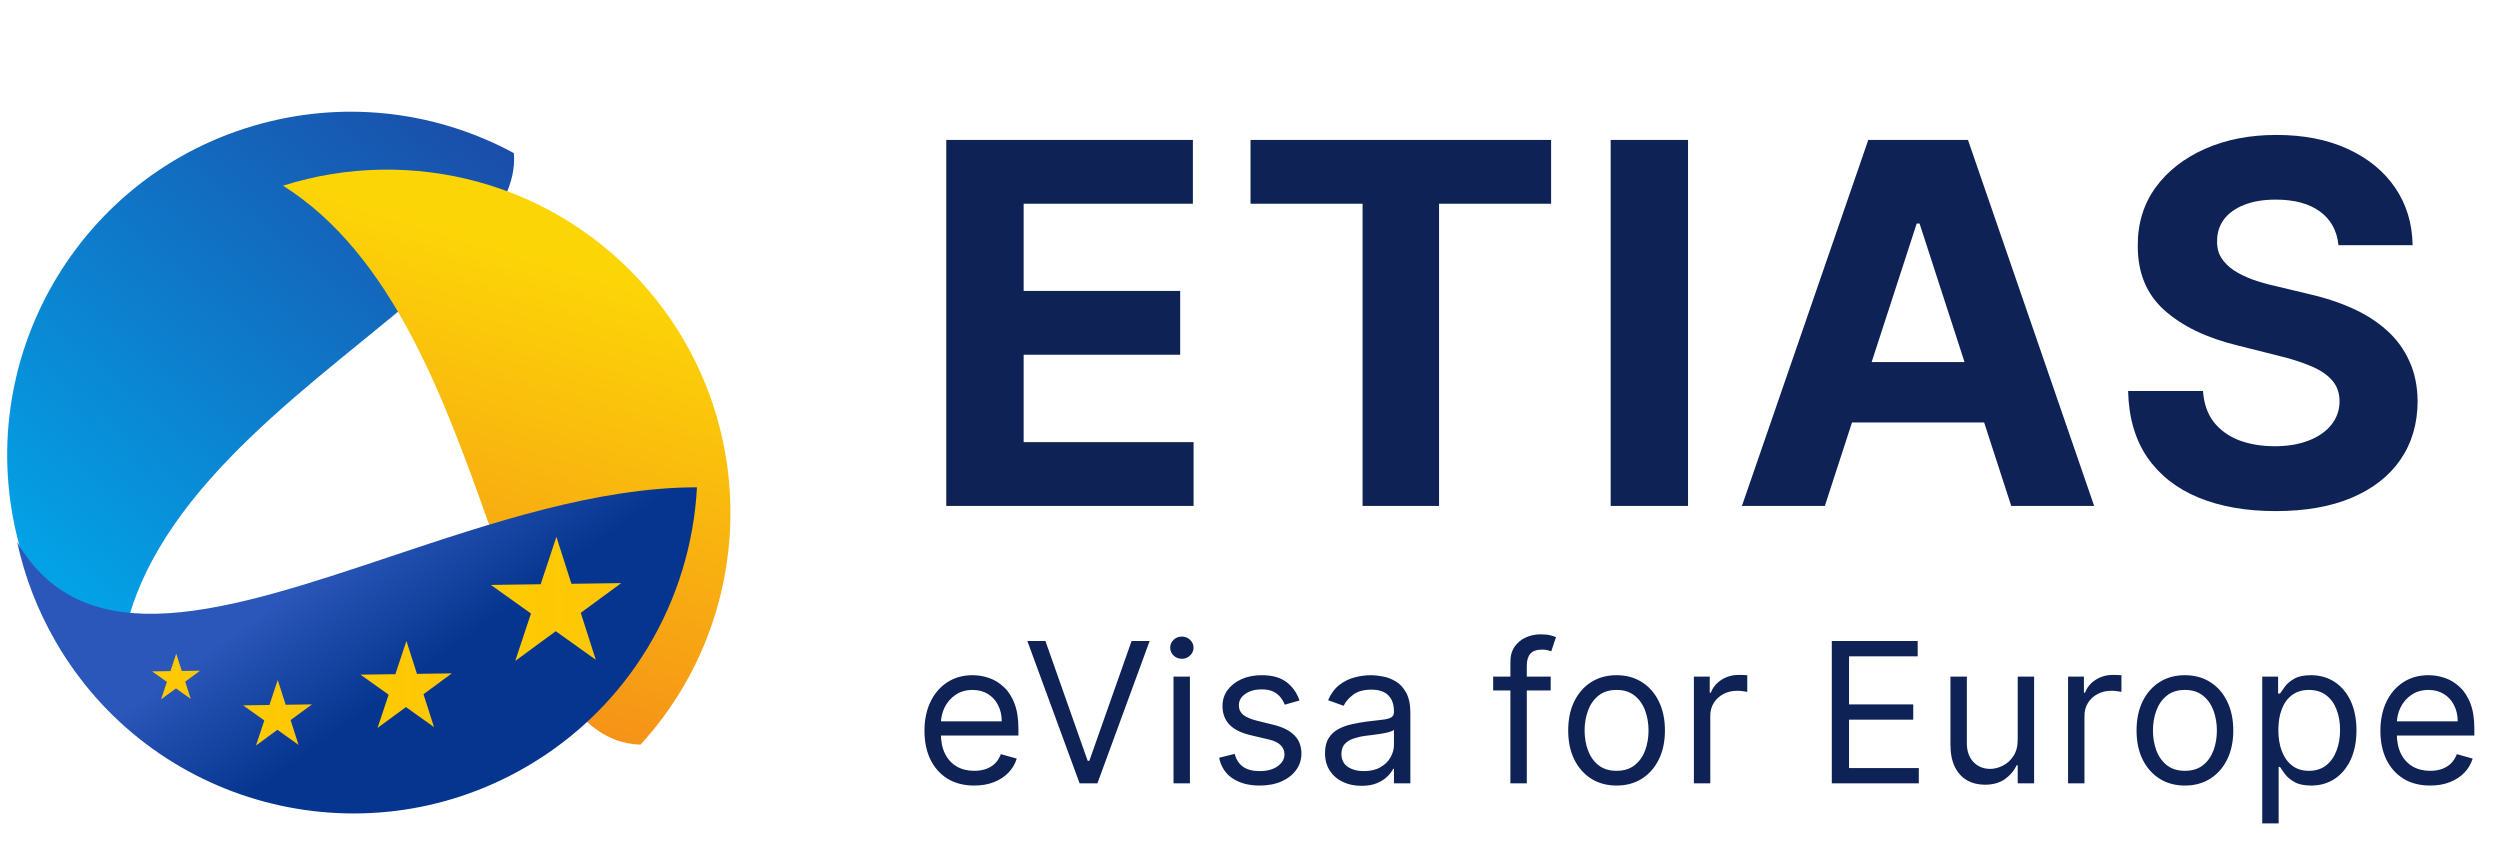
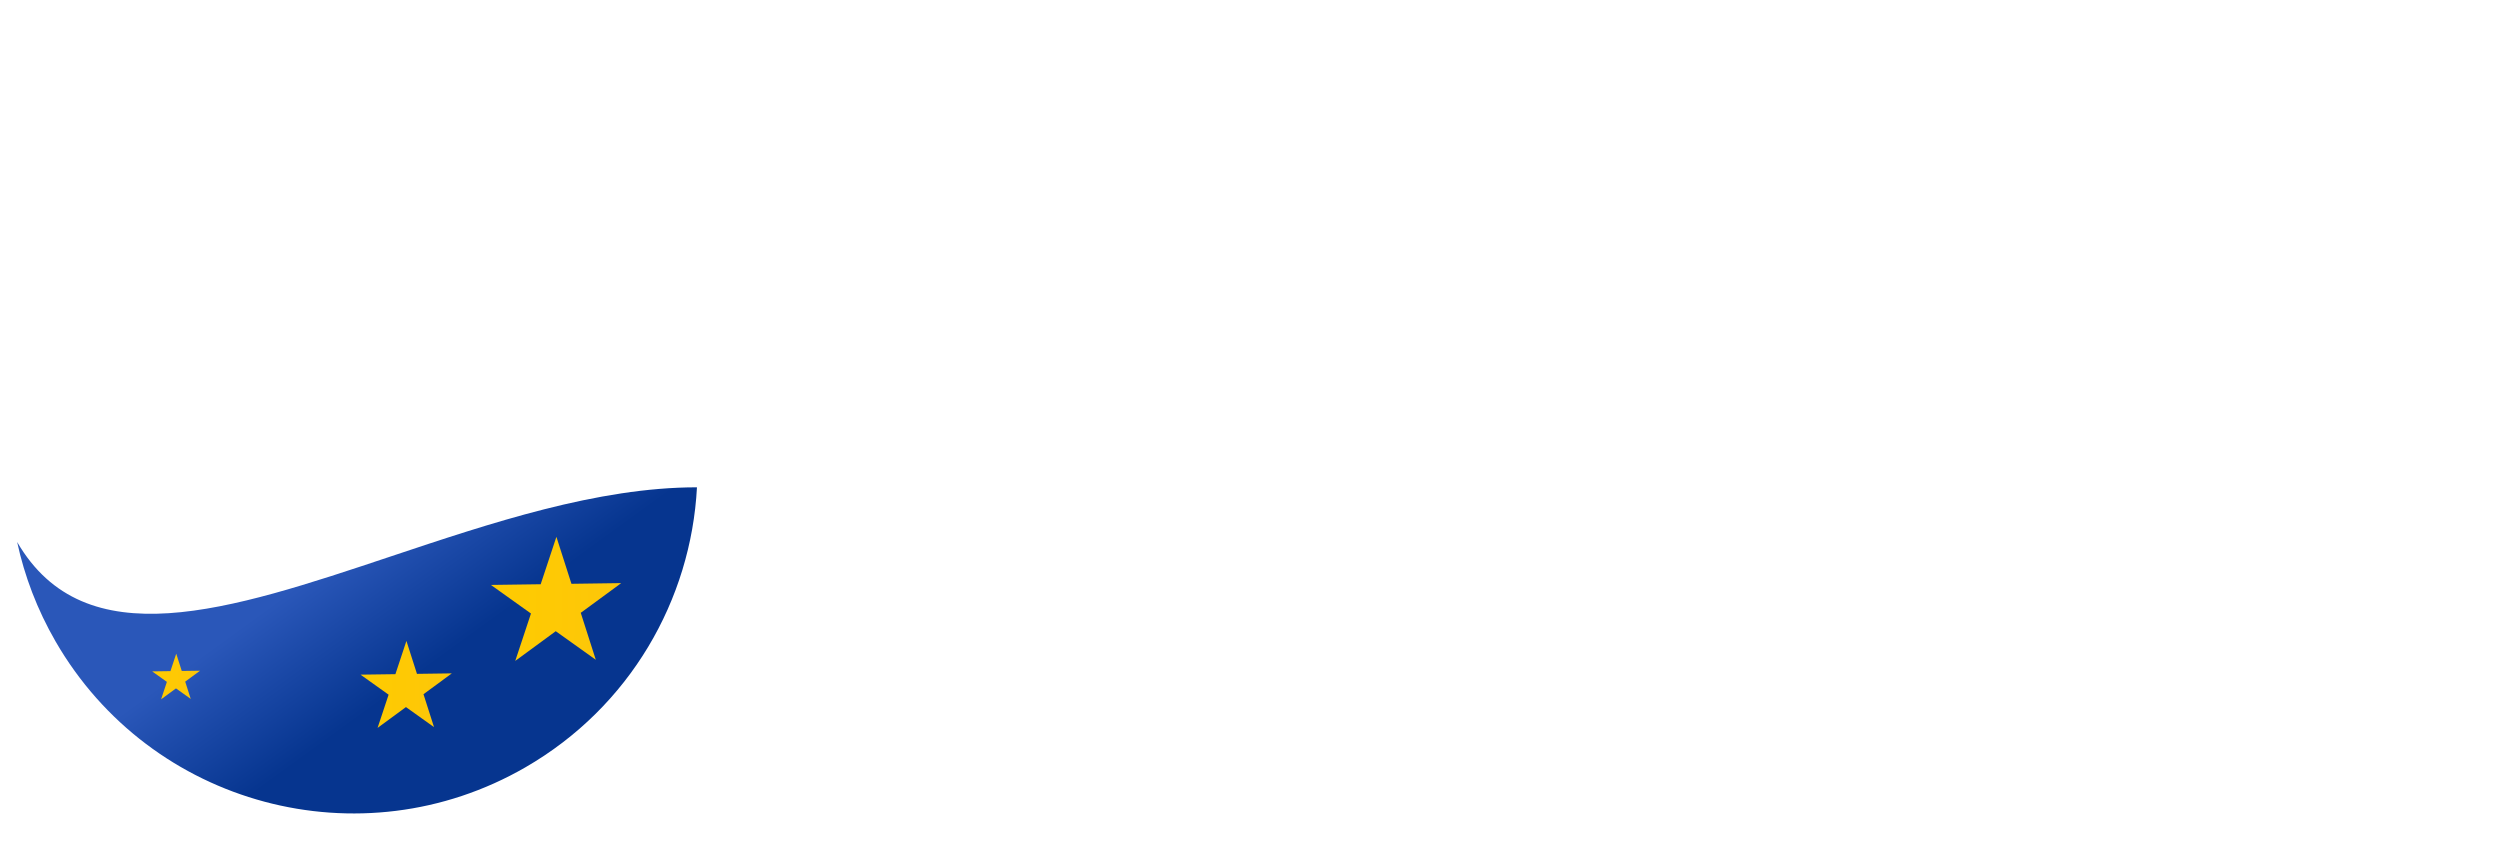
<svg xmlns="http://www.w3.org/2000/svg" width="150" height="52" viewBox="0 0 150 52" fill="none">
-   <path fill-rule="evenodd" clip-rule="evenodd" d="M7.227 42.596C6.282 33.043 14.656 26.225 21.692 20.496C26.764 16.366 31.141 12.802 30.832 9.187C26.364 6.77 20.998 5.991 15.704 7.41C4.715 10.354 -1.806 21.649 1.138 32.638C2.206 36.625 4.374 40.024 7.227 42.596Z" fill="url(#paint0_linear_252_56700)" />
-   <path fill-rule="evenodd" clip-rule="evenodd" d="M38.43 44.678C45.363 37.115 45.722 25.392 38.886 17.394C33.341 10.904 24.636 8.71 16.982 11.141C23.558 15.283 26.653 23.94 29.327 31.422C31.867 38.526 34.027 44.57 38.43 44.678Z" fill="url(#paint1_linear_252_56700)" />
  <path fill-rule="evenodd" clip-rule="evenodd" d="M1.028 32.519C5.098 39.518 13.755 36.625 23.445 33.386C29.454 31.378 35.861 29.236 41.818 29.239C41.461 35.981 37.807 42.412 31.525 46.039C21.654 51.738 9.033 48.356 3.334 38.486C2.232 36.576 1.469 34.564 1.028 32.519Z" fill="url(#paint2_linear_252_56700)" />
  <path d="M10.574 39.221L10.227 40.267L9.129 40.283L10.013 40.913L9.666 41.96L10.559 41.304L11.444 41.935L11.112 40.898L12.005 40.242L10.906 40.258L10.574 39.221Z" fill="url(#paint3_linear_252_56700)" />
-   <path d="M16.664 40.796L16.166 42.299L14.587 42.321L15.858 43.227L15.359 44.73L16.643 43.788L17.913 44.694L17.436 43.205L18.72 42.263L17.141 42.285L16.664 40.796Z" fill="url(#paint4_linear_252_56700)" />
  <path d="M24.385 38.456L23.724 40.45L21.631 40.479L23.316 41.681L22.654 43.675L24.357 42.425L26.041 43.627L25.409 41.652L27.111 40.402L25.018 40.431L24.385 38.456Z" fill="url(#paint5_linear_252_56700)" />
  <path d="M33.384 32.21L32.441 35.054L29.454 35.096L31.858 36.811L30.915 39.655L33.344 37.872L35.748 39.587L34.845 36.769L37.274 34.986L34.287 35.028L33.384 32.21Z" fill="url(#paint6_linear_252_56700)" />
-   <path d="M56.776 30.355V8.396H71.573V12.224H61.419V17.456H70.811V21.284H61.419V26.527H71.615V30.355H56.776ZM75.031 12.224V8.396H93.066V12.224H86.343V30.355H81.754V12.224H75.031ZM101.282 8.396V30.355H96.64V8.396H101.282ZM109.491 30.355H104.516L112.097 8.396H118.079L125.649 30.355H120.674L115.174 13.414H115.002L109.491 30.355ZM109.18 21.724H120.932V25.348H109.18V21.724ZM140.307 14.711C140.221 13.846 139.853 13.174 139.203 12.695C138.552 12.217 137.67 11.977 136.554 11.977C135.797 11.977 135.157 12.084 134.635 12.299C134.113 12.506 133.713 12.796 133.434 13.167C133.163 13.539 133.027 13.961 133.027 14.432C133.013 14.826 133.095 15.169 133.273 15.462C133.459 15.755 133.713 16.009 134.035 16.223C134.356 16.43 134.728 16.613 135.15 16.77C135.572 16.92 136.022 17.049 136.501 17.156L138.474 17.628C139.432 17.842 140.311 18.128 141.111 18.485C141.912 18.843 142.605 19.282 143.191 19.804C143.778 20.326 144.232 20.941 144.553 21.648C144.882 22.356 145.05 23.167 145.057 24.082C145.05 25.426 144.707 26.591 144.028 27.578C143.356 28.557 142.384 29.318 141.111 29.862C139.846 30.398 138.32 30.666 136.533 30.666C134.76 30.666 133.216 30.394 131.901 29.851C130.593 29.308 129.571 28.503 128.835 27.438C128.105 26.366 127.723 25.04 127.687 23.46H132.18C132.23 24.197 132.441 24.811 132.812 25.305C133.191 25.791 133.695 26.159 134.324 26.409C134.96 26.652 135.679 26.774 136.479 26.774C137.266 26.774 137.948 26.659 138.527 26.43C139.113 26.202 139.567 25.884 139.889 25.476C140.211 25.069 140.372 24.601 140.372 24.072C140.372 23.578 140.225 23.164 139.932 22.828C139.646 22.492 139.224 22.206 138.667 21.97C138.116 21.734 137.441 21.52 136.64 21.327L134.249 20.726C132.398 20.276 130.936 19.572 129.864 18.614C128.792 17.656 128.259 16.366 128.266 14.743C128.259 13.414 128.613 12.252 129.328 11.259C130.05 10.265 131.04 9.49 132.298 8.932C133.556 8.374 134.985 8.096 136.587 8.096C138.216 8.096 139.639 8.374 140.854 8.932C142.076 9.49 143.027 10.265 143.706 11.259C144.385 12.252 144.735 13.403 144.757 14.711H140.307Z" fill="#0E2256" />
-   <path d="M58.453 47.133C57.836 47.133 57.304 46.997 56.856 46.725C56.412 46.45 56.068 46.066 55.827 45.574C55.587 45.079 55.468 44.504 55.468 43.848C55.468 43.192 55.587 42.614 55.827 42.113C56.068 41.61 56.405 41.218 56.836 40.937C57.269 40.654 57.775 40.512 58.353 40.512C58.687 40.512 59.016 40.568 59.342 40.679C59.667 40.79 59.963 40.971 60.23 41.221C60.497 41.468 60.709 41.796 60.868 42.205C61.026 42.614 61.105 43.117 61.105 43.714V44.131H56.169V43.281H60.105C60.105 42.919 60.032 42.597 59.888 42.313C59.746 42.03 59.543 41.806 59.279 41.642C59.018 41.478 58.709 41.396 58.353 41.396C57.961 41.396 57.622 41.493 57.336 41.688C57.052 41.88 56.834 42.13 56.681 42.438C56.528 42.747 56.452 43.078 56.452 43.431V43.998C56.452 44.481 56.535 44.892 56.702 45.228C56.872 45.561 57.107 45.816 57.407 45.991C57.707 46.163 58.056 46.249 58.453 46.249C58.712 46.249 58.946 46.213 59.154 46.141C59.365 46.066 59.547 45.955 59.7 45.807C59.853 45.657 59.971 45.471 60.055 45.249L61.005 45.516C60.905 45.838 60.737 46.122 60.501 46.366C60.264 46.608 59.973 46.797 59.625 46.933C59.278 47.067 58.887 47.133 58.453 47.133ZM62.725 38.46L65.26 45.649H65.36L67.895 38.46H68.979L65.844 47H64.776L61.641 38.46H62.725ZM70.411 47V40.595H71.395V47H70.411ZM70.911 39.528C70.719 39.528 70.554 39.462 70.415 39.332C70.279 39.201 70.211 39.044 70.211 38.861C70.211 38.677 70.279 38.52 70.415 38.389C70.554 38.259 70.719 38.194 70.911 38.194C71.103 38.194 71.267 38.259 71.403 38.389C71.542 38.52 71.612 38.677 71.612 38.861C71.612 39.044 71.542 39.201 71.403 39.332C71.267 39.462 71.103 39.528 70.911 39.528ZM77.969 42.03L77.085 42.28C77.029 42.133 76.947 41.989 76.839 41.85C76.733 41.709 76.588 41.592 76.405 41.5C76.222 41.408 75.987 41.362 75.7 41.362C75.308 41.362 74.982 41.453 74.72 41.634C74.462 41.812 74.333 42.038 74.333 42.313C74.333 42.558 74.422 42.751 74.6 42.893C74.777 43.035 75.055 43.153 75.433 43.247L76.384 43.481C76.957 43.62 77.383 43.832 77.664 44.119C77.945 44.402 78.085 44.768 78.085 45.215C78.085 45.582 77.98 45.91 77.769 46.199C77.56 46.489 77.268 46.717 76.893 46.883C76.518 47.05 76.081 47.133 75.584 47.133C74.93 47.133 74.39 46.992 73.962 46.708C73.533 46.425 73.262 46.01 73.148 45.465L74.082 45.232C74.171 45.577 74.34 45.835 74.587 46.008C74.837 46.18 75.164 46.266 75.567 46.266C76.025 46.266 76.39 46.169 76.659 45.974C76.932 45.777 77.068 45.541 77.068 45.265C77.068 45.043 76.99 44.857 76.835 44.707C76.679 44.554 76.44 44.44 76.117 44.365L75.05 44.115C74.463 43.976 74.032 43.76 73.757 43.468C73.485 43.174 73.349 42.805 73.349 42.363C73.349 42.002 73.45 41.682 73.653 41.404C73.859 41.126 74.138 40.908 74.491 40.75C74.847 40.591 75.25 40.512 75.7 40.512C76.334 40.512 76.832 40.651 77.193 40.929C77.557 41.207 77.816 41.574 77.969 42.03ZM81.686 47.15C81.28 47.15 80.912 47.074 80.581 46.921C80.251 46.765 79.988 46.541 79.793 46.249C79.599 45.955 79.501 45.599 79.501 45.182C79.501 44.815 79.574 44.518 79.718 44.29C79.863 44.059 80.056 43.878 80.298 43.748C80.54 43.617 80.806 43.52 81.098 43.456C81.393 43.389 81.689 43.336 81.987 43.297C82.376 43.247 82.691 43.21 82.933 43.185C83.178 43.157 83.356 43.111 83.467 43.047C83.581 42.983 83.638 42.872 83.638 42.714V42.68C83.638 42.269 83.525 41.949 83.3 41.721C83.078 41.493 82.74 41.379 82.287 41.379C81.817 41.379 81.449 41.482 81.182 41.688C80.915 41.894 80.727 42.113 80.619 42.347L79.685 42.013C79.852 41.624 80.074 41.321 80.352 41.104C80.633 40.884 80.939 40.731 81.269 40.645C81.603 40.556 81.931 40.512 82.253 40.512C82.459 40.512 82.695 40.537 82.962 40.587C83.232 40.634 83.492 40.733 83.742 40.883C83.995 41.033 84.205 41.26 84.371 41.563C84.538 41.866 84.622 42.272 84.622 42.78V47H83.638V46.133H83.588C83.521 46.272 83.41 46.42 83.254 46.579C83.098 46.737 82.891 46.872 82.633 46.983C82.374 47.094 82.059 47.15 81.686 47.15ZM81.836 46.266C82.225 46.266 82.553 46.19 82.82 46.037C83.09 45.884 83.293 45.687 83.429 45.445C83.568 45.203 83.638 44.949 83.638 44.682V43.781C83.596 43.831 83.504 43.877 83.362 43.919C83.224 43.958 83.062 43.992 82.879 44.023C82.698 44.051 82.522 44.076 82.349 44.098C82.18 44.117 82.042 44.134 81.936 44.148C81.681 44.181 81.442 44.236 81.219 44.31C81 44.383 80.822 44.493 80.686 44.64C80.552 44.785 80.485 44.982 80.485 45.232C80.485 45.574 80.612 45.833 80.865 46.008C81.121 46.18 81.444 46.266 81.836 46.266ZM93.042 40.595V41.429H89.59V40.595H93.042ZM90.624 47V39.711C90.624 39.344 90.71 39.039 90.882 38.794C91.054 38.549 91.278 38.366 91.553 38.244C91.829 38.121 92.119 38.06 92.425 38.06C92.667 38.06 92.864 38.08 93.017 38.118C93.17 38.157 93.284 38.194 93.359 38.227L93.075 39.078C93.025 39.061 92.956 39.04 92.867 39.015C92.781 38.99 92.667 38.977 92.525 38.977C92.2 38.977 91.965 39.059 91.82 39.224C91.678 39.388 91.608 39.628 91.608 39.945V47H90.624ZM96.994 47.133C96.416 47.133 95.909 46.996 95.472 46.721C95.039 46.445 94.699 46.06 94.455 45.566C94.213 45.071 94.092 44.493 94.092 43.831C94.092 43.164 94.213 42.581 94.455 42.084C94.699 41.586 95.039 41.2 95.472 40.925C95.909 40.65 96.416 40.512 96.994 40.512C97.572 40.512 98.078 40.65 98.512 40.925C98.948 41.2 99.287 41.586 99.529 42.084C99.774 42.581 99.896 43.164 99.896 43.831C99.896 44.493 99.774 45.071 99.529 45.566C99.287 46.06 98.948 46.445 98.512 46.721C98.078 46.996 97.572 47.133 96.994 47.133ZM96.994 46.249C97.433 46.249 97.795 46.137 98.078 45.912C98.362 45.687 98.572 45.391 98.708 45.024C98.844 44.657 98.912 44.259 98.912 43.831C98.912 43.403 98.844 43.004 98.708 42.634C98.572 42.265 98.362 41.966 98.078 41.738C97.795 41.51 97.433 41.396 96.994 41.396C96.555 41.396 96.194 41.51 95.91 41.738C95.626 41.966 95.417 42.265 95.28 42.634C95.144 43.004 95.076 43.403 95.076 43.831C95.076 44.259 95.144 44.657 95.28 45.024C95.417 45.391 95.626 45.687 95.91 45.912C96.194 46.137 96.555 46.249 96.994 46.249ZM101.633 47V40.595H102.584V41.563H102.651C102.767 41.246 102.979 40.989 103.284 40.791C103.59 40.594 103.935 40.495 104.319 40.495C104.391 40.495 104.481 40.497 104.59 40.499C104.698 40.502 104.78 40.506 104.836 40.512V41.513C104.802 41.504 104.726 41.492 104.606 41.475C104.49 41.456 104.366 41.446 104.235 41.446C103.924 41.446 103.646 41.511 103.401 41.642C103.159 41.77 102.968 41.948 102.826 42.176C102.687 42.401 102.617 42.658 102.617 42.947V47H101.633ZM109.908 47V38.46H115.061V39.378H110.942V42.263H114.795V43.181H110.942V46.083H115.128V47H109.908ZM121.063 44.381V40.595H122.047V47H121.063V45.916H120.996C120.846 46.241 120.613 46.518 120.296 46.746C119.979 46.971 119.579 47.083 119.095 47.083C118.695 47.083 118.339 46.996 118.027 46.821C117.716 46.643 117.471 46.376 117.294 46.02C117.116 45.661 117.027 45.21 117.027 44.665V40.595H118.011V44.598C118.011 45.065 118.141 45.438 118.403 45.716C118.667 45.994 119.003 46.133 119.412 46.133C119.656 46.133 119.905 46.07 120.158 45.945C120.414 45.82 120.628 45.628 120.8 45.37C120.975 45.111 121.063 44.782 121.063 44.381ZM124.084 47V40.595H125.035V41.563H125.102C125.218 41.246 125.43 40.989 125.735 40.791C126.041 40.594 126.386 40.495 126.77 40.495C126.842 40.495 126.932 40.497 127.041 40.499C127.149 40.502 127.231 40.506 127.287 40.512V41.513C127.253 41.504 127.177 41.492 127.057 41.475C126.94 41.456 126.817 41.446 126.686 41.446C126.375 41.446 126.097 41.511 125.852 41.642C125.61 41.77 125.419 41.948 125.277 42.176C125.138 42.401 125.068 42.658 125.068 42.947V47H124.084ZM131.095 47.133C130.517 47.133 130.009 46.996 129.573 46.721C129.139 46.445 128.8 46.06 128.555 45.566C128.314 45.071 128.193 44.493 128.193 43.831C128.193 43.164 128.314 42.581 128.555 42.084C128.8 41.586 129.139 41.2 129.573 40.925C130.009 40.65 130.517 40.512 131.095 40.512C131.673 40.512 132.179 40.65 132.613 40.925C133.049 41.2 133.388 41.586 133.63 42.084C133.875 42.581 133.997 43.164 133.997 43.831C133.997 44.493 133.875 45.071 133.63 45.566C133.388 46.06 133.049 46.445 132.613 46.721C132.179 46.996 131.673 47.133 131.095 47.133ZM131.095 46.249C131.534 46.249 131.895 46.137 132.179 45.912C132.463 45.687 132.672 45.391 132.809 45.024C132.945 44.657 133.013 44.259 133.013 43.831C133.013 43.403 132.945 43.004 132.809 42.634C132.672 42.265 132.463 41.966 132.179 41.738C131.895 41.51 131.534 41.396 131.095 41.396C130.656 41.396 130.294 41.51 130.011 41.738C129.727 41.966 129.517 42.265 129.381 42.634C129.245 43.004 129.177 43.403 129.177 43.831C129.177 44.259 129.245 44.657 129.381 45.024C129.517 45.391 129.727 45.687 130.011 45.912C130.294 46.137 130.656 46.249 131.095 46.249ZM135.734 49.402V40.595H136.685V41.613H136.801C136.874 41.502 136.974 41.36 137.102 41.187C137.232 41.012 137.419 40.857 137.66 40.72C137.905 40.581 138.236 40.512 138.653 40.512C139.192 40.512 139.667 40.647 140.079 40.916C140.49 41.186 140.811 41.568 141.042 42.063C141.273 42.558 141.388 43.142 141.388 43.814C141.388 44.493 141.273 45.081 141.042 45.578C140.811 46.073 140.492 46.456 140.083 46.729C139.674 46.999 139.203 47.133 138.669 47.133C138.258 47.133 137.929 47.065 137.681 46.929C137.434 46.79 137.243 46.633 137.11 46.458C136.977 46.28 136.874 46.133 136.801 46.016H136.718V49.402H135.734ZM136.701 43.798C136.701 44.281 136.772 44.708 136.914 45.078C137.056 45.445 137.263 45.732 137.535 45.941C137.808 46.147 138.141 46.249 138.536 46.249C138.947 46.249 139.291 46.141 139.566 45.924C139.844 45.705 140.052 45.41 140.191 45.04C140.333 44.668 140.404 44.254 140.404 43.798C140.404 43.347 140.335 42.941 140.196 42.58C140.059 42.216 139.852 41.928 139.574 41.717C139.299 41.503 138.953 41.396 138.536 41.396C138.136 41.396 137.799 41.497 137.527 41.7C137.255 41.9 137.049 42.181 136.91 42.543C136.771 42.901 136.701 43.319 136.701 43.798ZM145.809 47.133C145.192 47.133 144.66 46.997 144.212 46.725C143.768 46.45 143.424 46.066 143.182 45.574C142.943 45.079 142.824 44.504 142.824 43.848C142.824 43.192 142.943 42.614 143.182 42.113C143.424 41.61 143.761 41.218 144.191 40.937C144.625 40.654 145.131 40.512 145.709 40.512C146.043 40.512 146.372 40.568 146.697 40.679C147.023 40.79 147.319 40.971 147.586 41.221C147.852 41.468 148.065 41.796 148.224 42.205C148.382 42.614 148.461 43.117 148.461 43.714V44.131H143.524V43.281H147.461C147.461 42.919 147.388 42.597 147.244 42.313C147.102 42.03 146.899 41.806 146.635 41.642C146.374 41.478 146.065 41.396 145.709 41.396C145.317 41.396 144.978 41.493 144.692 41.688C144.408 41.88 144.19 42.13 144.037 42.438C143.884 42.747 143.808 43.078 143.808 43.431V43.998C143.808 44.481 143.891 44.892 144.058 45.228C144.228 45.561 144.463 45.816 144.763 45.991C145.063 46.163 145.412 46.249 145.809 46.249C146.068 46.249 146.301 46.213 146.51 46.141C146.721 46.066 146.903 45.955 147.056 45.807C147.209 45.657 147.327 45.471 147.411 45.249L148.361 45.516C148.261 45.838 148.093 46.122 147.857 46.366C147.62 46.608 147.329 46.797 146.981 46.933C146.634 47.067 146.243 47.133 145.809 47.133Z" fill="#0E2256" />
  <defs>
    <linearGradient id="paint0_linear_252_56700" x1="-0.419" y1="37.978" x2="28.963" y2="3.769" gradientUnits="userSpaceOnUse">
      <stop stop-color="#00ADEE" />
      <stop offset="1" stop-color="#1C47A5" />
    </linearGradient>
    <linearGradient id="paint1_linear_252_56700" x1="35.505" y1="16.216" x2="25.011" y2="50.804" gradientUnits="userSpaceOnUse">
      <stop stop-color="#FCD507" />
      <stop offset="1" stop-color="#F37B1E" />
    </linearGradient>
    <linearGradient id="paint2_linear_252_56700" x1="20.235" y1="33.414" x2="30.107" y2="47.008" gradientUnits="userSpaceOnUse">
      <stop stop-color="#2A57B9" />
      <stop offset="0.51" stop-color="#06358F" />
    </linearGradient>
    <linearGradient id="paint3_linear_252_56700" x1="-4.833" y1="40.802" x2="16.107" y2="40.95" gradientUnits="userSpaceOnUse">
      <stop stop-color="#F39200" />
      <stop offset="0.04" stop-color="#F59D00" />
      <stop offset="0.12" stop-color="#F9B200" />
      <stop offset="0.21" stop-color="#FCC000" />
      <stop offset="0.33" stop-color="#FEC900" />
      <stop offset="0.51" stop-color="#FFCC00" />
      <stop offset="0.7" stop-color="#FECA02" />
      <stop offset="0.81" stop-color="#FDC60A" />
      <stop offset="0.9" stop-color="#FCBF18" />
      <stop offset="0.98" stop-color="#F9B52C" />
      <stop offset="1" stop-color="#F9B233" />
    </linearGradient>
    <linearGradient id="paint4_linear_252_56700" x1="-5.471" y1="43.067" x2="24.613" y2="43.28" gradientUnits="userSpaceOnUse">
      <stop stop-color="#F39200" />
      <stop offset="0.04" stop-color="#F59D00" />
      <stop offset="0.12" stop-color="#F9B200" />
      <stop offset="0.21" stop-color="#FCC000" />
      <stop offset="0.33" stop-color="#FEC900" />
      <stop offset="0.51" stop-color="#FFCC00" />
      <stop offset="0.7" stop-color="#FECA02" />
      <stop offset="0.81" stop-color="#FDC60A" />
      <stop offset="0.9" stop-color="#FCBF18" />
      <stop offset="0.98" stop-color="#F9B52C" />
      <stop offset="1" stop-color="#F9B233" />
    </linearGradient>
    <linearGradient id="paint5_linear_252_56700" x1="-4.973" y1="41.468" x2="34.928" y2="41.751" gradientUnits="userSpaceOnUse">
      <stop stop-color="#F39200" />
      <stop offset="0.04" stop-color="#F59D00" />
      <stop offset="0.12" stop-color="#F9B200" />
      <stop offset="0.21" stop-color="#FCC000" />
      <stop offset="0.33" stop-color="#FEC900" />
      <stop offset="0.51" stop-color="#FFCC00" />
      <stop offset="0.7" stop-color="#FECA02" />
      <stop offset="0.81" stop-color="#FDC60A" />
      <stop offset="0.9" stop-color="#FCBF18" />
      <stop offset="0.98" stop-color="#F9B52C" />
      <stop offset="1" stop-color="#F9B233" />
    </linearGradient>
    <linearGradient id="paint6_linear_252_56700" x1="-8.503" y1="36.507" x2="48.426" y2="36.91" gradientUnits="userSpaceOnUse">
      <stop stop-color="#F39200" />
      <stop offset="0.04" stop-color="#F59D00" />
      <stop offset="0.12" stop-color="#F9B200" />
      <stop offset="0.21" stop-color="#FCC000" />
      <stop offset="0.33" stop-color="#FEC900" />
      <stop offset="0.51" stop-color="#FFCC00" />
      <stop offset="0.7" stop-color="#FECA02" />
      <stop offset="0.81" stop-color="#FDC60A" />
      <stop offset="0.9" stop-color="#FCBF18" />
      <stop offset="0.98" stop-color="#F9B52C" />
      <stop offset="1" stop-color="#F9B233" />
    </linearGradient>
  </defs>
</svg>